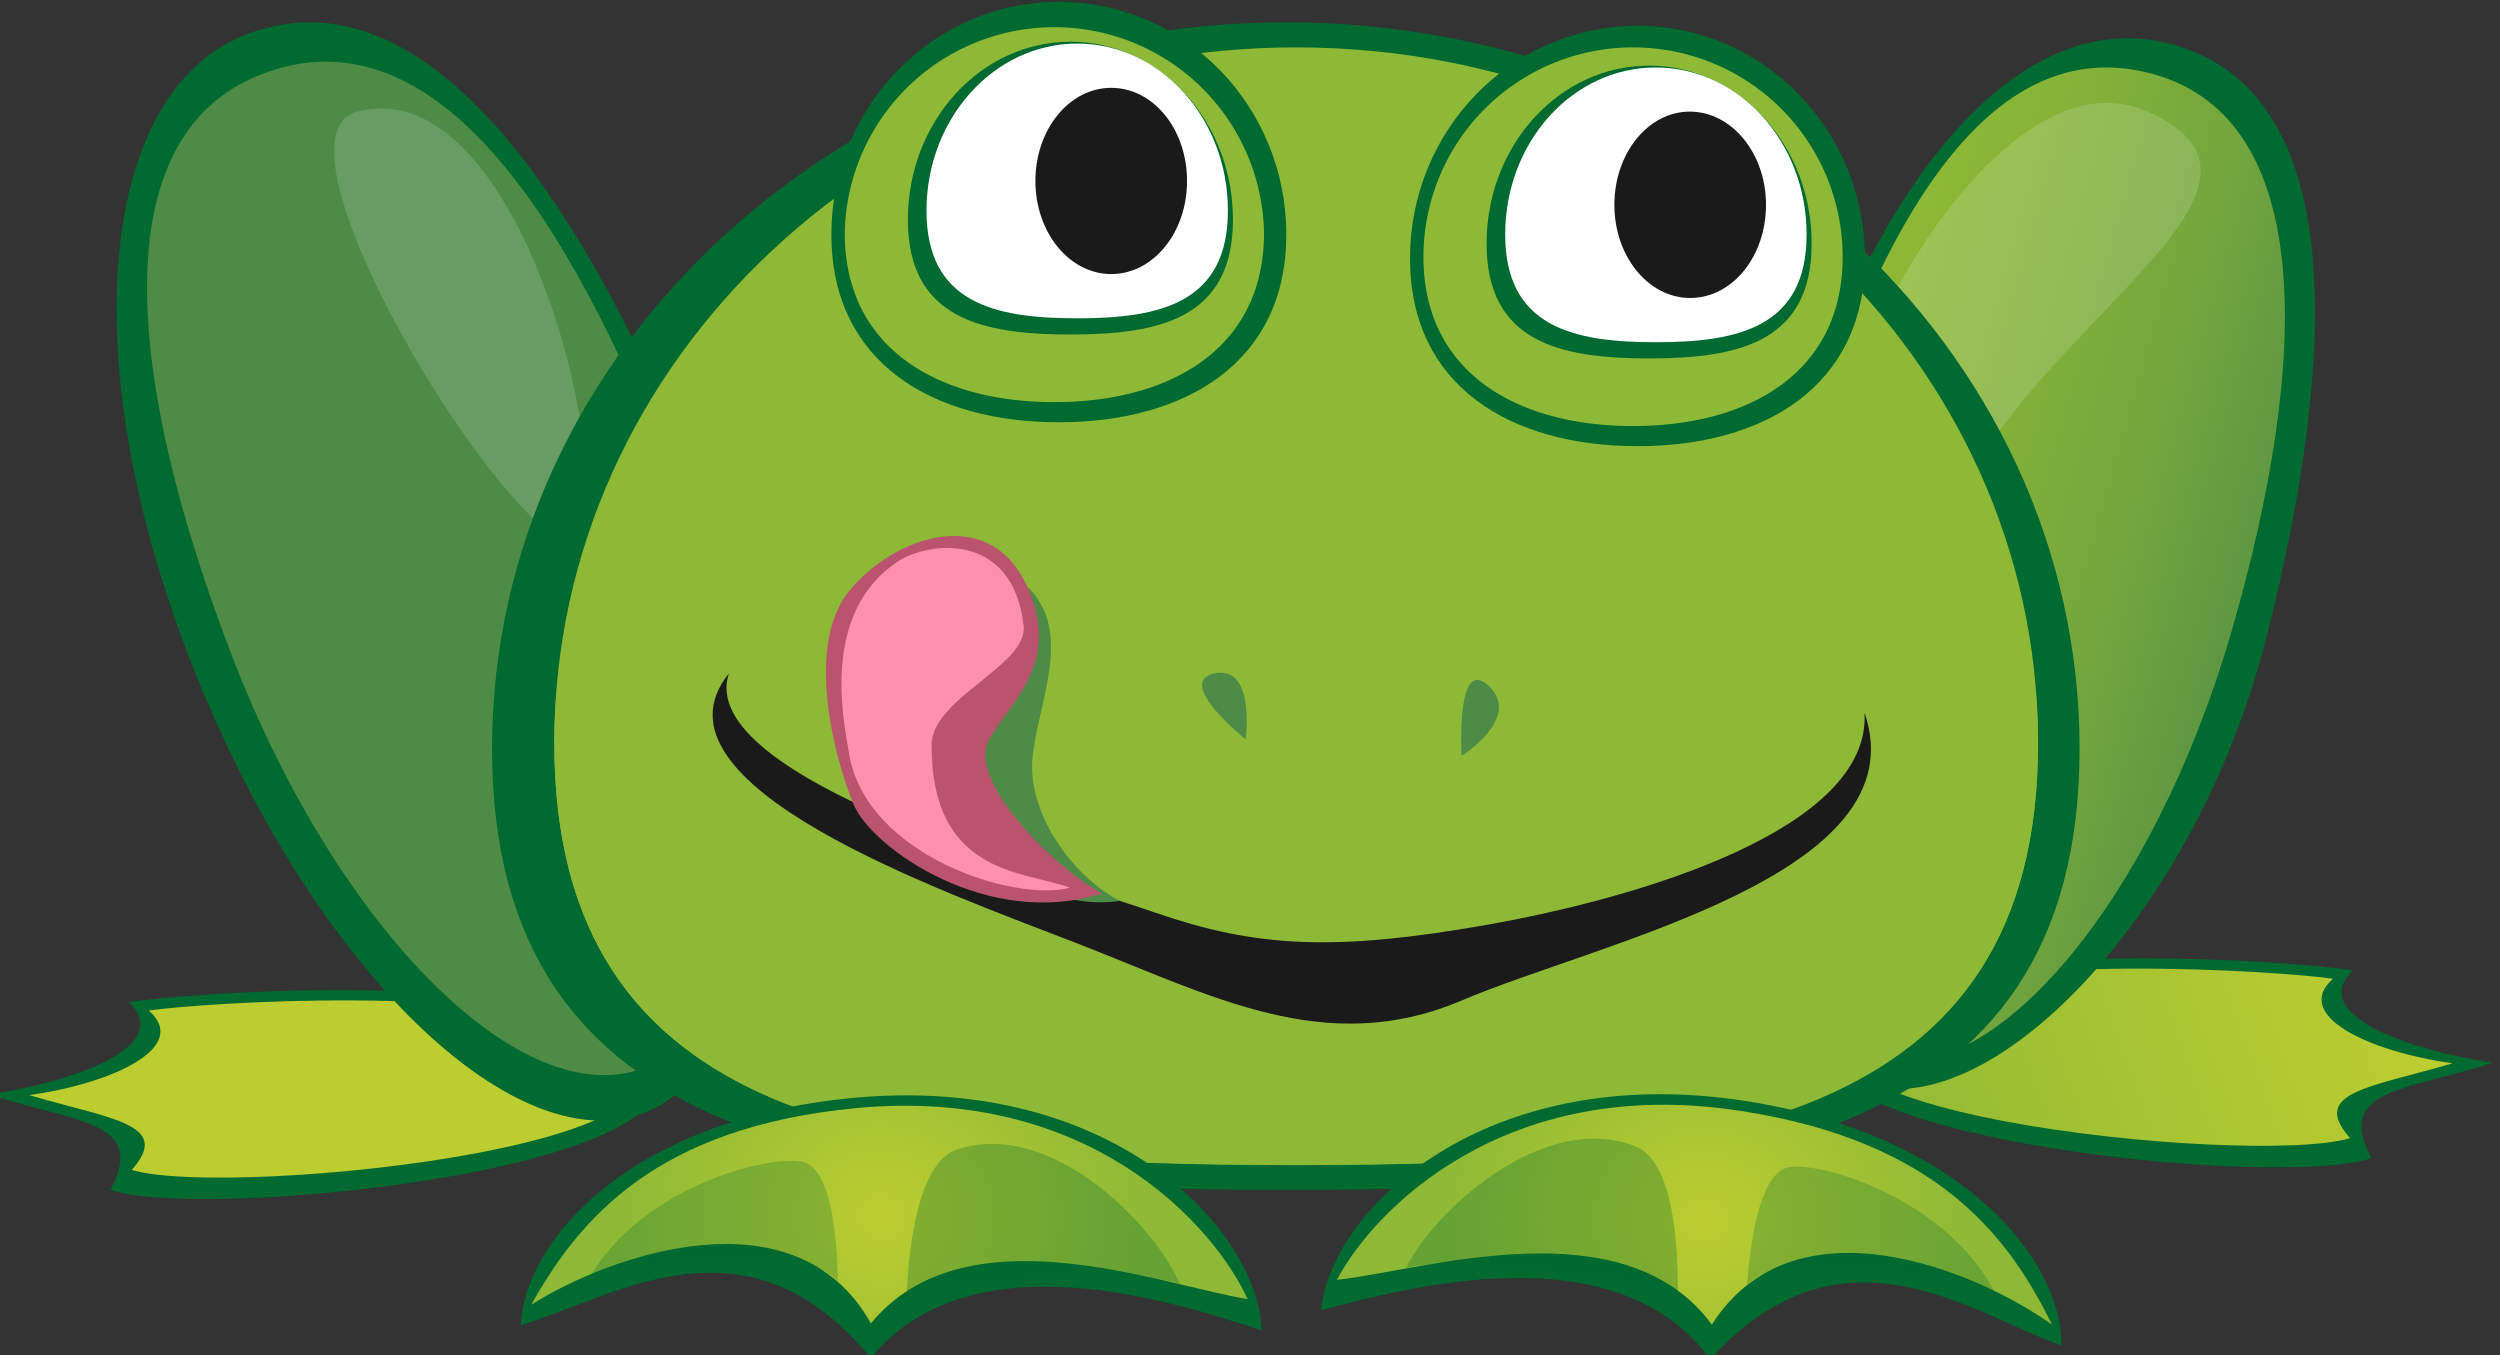
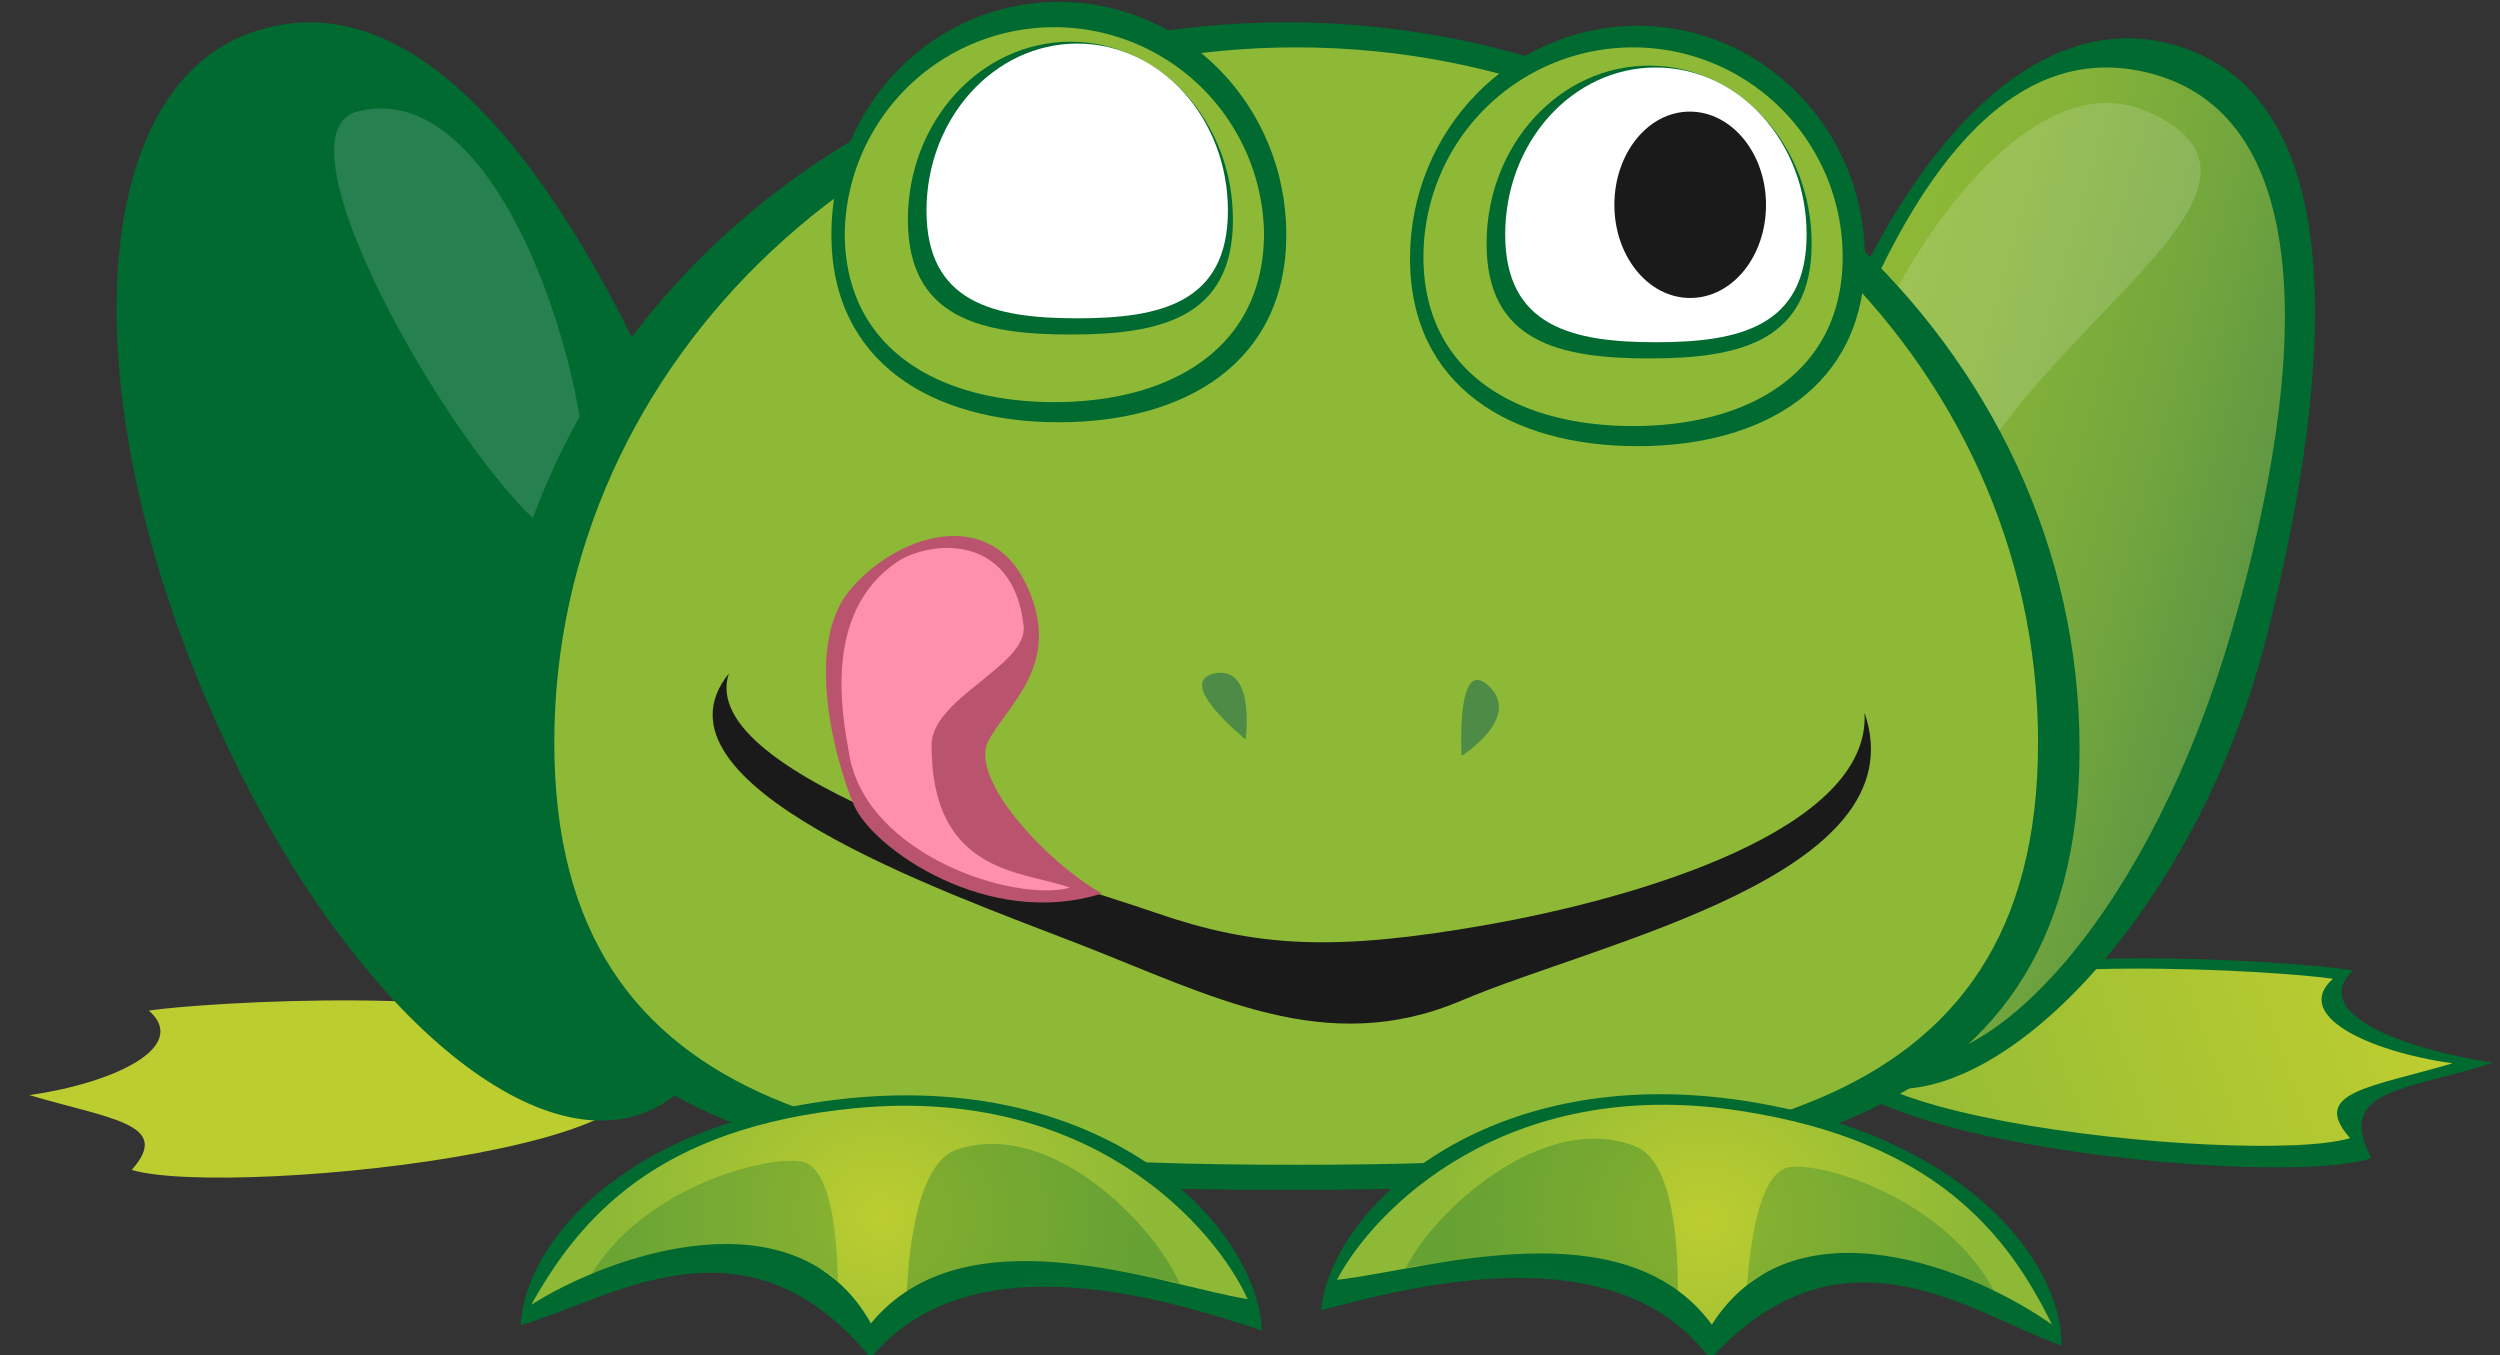
<svg xmlns="http://www.w3.org/2000/svg" xmlns:ns1="http://www.inkscape.org/namespaces/inkscape" xmlns:ns2="http://sodipodi.sourceforge.net/DTD/sodipodi-0.dtd" xmlns:xlink="http://www.w3.org/1999/xlink" width="96.118mm" height="52.104mm" viewBox="0 0 96.118 52.104" version="1.1" id="svg2171" ns1:version="0.92.2 (5c3e80d, 2017-08-06)" ns2:docname="FrogLilypad.svg">
  <rect x="0" y="0" width="96.118" height="52.104" fill="#333333" stroke="none" />
  <defs id="defs2165">
    <linearGradient id="linear-gradient" x1="16069.64" y1="35.28" x2="16050.24" y2="42.17" gradientTransform="matrix(-1,0,0,1,16073.95,0)" gradientUnits="userSpaceOnUse">
      <stop offset="0" stop-color="#bccd30" id="stop4" />
      <stop offset="1" stop-color="#8eb936" id="stop6" />
    </linearGradient>
    <linearGradient id="linear-gradient-2" x1="-1017.76" y1="34.19" x2="-1037.15" y2="41.08" gradientTransform="translate(1101.18)" xlink:href="#linear-gradient" />
    <linearGradient id="linear-gradient-3" x1="-1890.44" y1="3162.06" x2="-1870.51" y2="3162.06" gradientTransform="matrix(0.96,0.28,-0.31,1.08,2865.52,-2871.3)" gradientUnits="userSpaceOnUse">
      <stop offset="0.02" stop-color="#8eb936" id="stop10" />
      <stop offset="0.23" stop-color="#87b438" id="stop12" />
      <stop offset="0.55" stop-color="#73a63d" id="stop14" />
      <stop offset="0.92" stop-color="#548f46" id="stop16" />
      <stop offset="0.98" stop-color="#4e8b47" id="stop18" />
    </linearGradient>
    <linearGradient id="linear-gradient-4" x1="16049.77" y1="17.24" x2="16068.82" y2="25.73" gradientTransform="matrix(-1,0,0,1,16073.95,0)" gradientUnits="userSpaceOnUse">
      <stop offset="0.14" stop-color="#8eb936" id="stop21" />
      <stop offset="0.98" stop-color="#4e8b47" id="stop23" />
    </linearGradient>
    <radialGradient id="New_Gradient_Swatch_3" data-name="New Gradient Swatch 3" cx="16029.25" cy="14.25" r="22.49" gradientTransform="matrix(-1,0,0,1,16073.95,0)" xlink:href="#linear-gradient" />
    <linearGradient id="New_Gradient_Swatch_1" data-name="New Gradient Swatch 1" x1="16028.22" y1="23.93" x2="16027.84" y2="54.27" gradientTransform="matrix(-1,0,0,1,16073.95,0)" gradientUnits="userSpaceOnUse">
      <stop offset="0.02" stop-color="#8eb936" id="stop27" />
      <stop offset="0.98" stop-color="#4e8b47" id="stop29" />
    </linearGradient>
    <linearGradient id="New_Gradient_Swatch_1-2" x1="16019.13" y1="1.46" x2="16015.15" y2="14.69" xlink:href="#New_Gradient_Swatch_1" />
    <linearGradient id="New_Gradient_Swatch_1-3" x1="16038.95" y1="0.64" x2="16034.96" y2="13.87" xlink:href="#New_Gradient_Swatch_1" />
    <radialGradient id="New_Gradient_Swatch_3-2" data-name="New Gradient Swatch 3" cx="16731.211" cy="-1489.54" r="9.92" gradientTransform="matrix(-0.92,0,0,0.84,15485.58,1288.54)" xlink:href="#linear-gradient" />
    <radialGradient id="New_Gradient_Swatch_3-3" data-name="New Gradient Swatch 3" cx="-2033.67" cy="-921.65" r="9.92" gradientTransform="matrix(0.92,0.05,-0.05,0.84,1861.98,914.99)" xlink:href="#linear-gradient" />
    <radialGradient id="radialGradient2117" data-name="New Gradient Swatch 3" cx="16029.25" cy="14.25" r="22.49" gradientTransform="matrix(-1,0,0,1,16073.95,0)" xlink:href="#linear-gradient" />
    <radialGradient id="radialGradient2147" data-name="New Gradient Swatch 3" cx="16731.211" cy="-1489.54" r="9.92" gradientTransform="matrix(-0.92,0,0,0.84,15485.58,1288.54)" xlink:href="#linear-gradient" />
    <radialGradient id="radialGradient2155" data-name="New Gradient Swatch 3" cx="-2033.67" cy="-921.65" r="9.92" gradientTransform="matrix(0.92,0.05,-0.05,0.84,1861.98,914.99)" xlink:href="#linear-gradient" />
    <radialGradient id="New_Gradient_Swatch_3-8" data-name="New Gradient Swatch 3" cx="16029.25" cy="14.25" r="22.49" gradientTransform="matrix(-1,0,0,1,16073.95,0)" xlink:href="#linear-gradient" />
    <radialGradient id="New_Gradient_Swatch_3-2-7" data-name="New Gradient Swatch 3" cx="16731.211" cy="-1489.54" r="9.92" gradientTransform="matrix(-0.92,0,0,0.84,15485.58,1288.54)" xlink:href="#linear-gradient" />
    <radialGradient id="New_Gradient_Swatch_3-3-2" data-name="New Gradient Swatch 3" cx="-2033.67" cy="-921.65" r="9.92" gradientTransform="matrix(0.92,0.05,-0.05,0.84,1861.98,914.99)" xlink:href="#linear-gradient" />
    <radialGradient id="radialGradient2117-3" data-name="New Gradient Swatch 3" cx="16029.25" cy="14.25" r="22.49" gradientTransform="matrix(-1,0,0,1,16073.95,0)" xlink:href="#linear-gradient" />
    <radialGradient id="radialGradient2147-2" data-name="New Gradient Swatch 3" cx="16731.211" cy="-1489.54" r="9.92" gradientTransform="matrix(-0.92,0,0,0.84,15485.58,1288.54)" xlink:href="#linear-gradient" />
    <radialGradient id="radialGradient2155-1" data-name="New Gradient Swatch 3" cx="-2033.67" cy="-921.65" r="9.92" gradientTransform="matrix(0.92,0.05,-0.05,0.84,1861.98,914.99)" xlink:href="#linear-gradient" />
    <radialGradient id="New_Gradient_Swatch_3-0" data-name="New Gradient Swatch 3" cx="16029.25" cy="14.25" r="22.49" gradientTransform="matrix(-1,0,0,1,16073.95,0)" xlink:href="#linear-gradient" />
    <radialGradient id="New_Gradient_Swatch_3-2-74" data-name="New Gradient Swatch 3" cx="16731.211" cy="-1489.54" r="9.92" gradientTransform="matrix(-0.92,0,0,0.84,15485.58,1288.54)" xlink:href="#linear-gradient" />
    <radialGradient id="New_Gradient_Swatch_3-3-3" data-name="New Gradient Swatch 3" cx="-2033.67" cy="-921.65" r="9.92" gradientTransform="matrix(0.92,0.05,-0.05,0.84,1861.98,914.99)" xlink:href="#linear-gradient" />
    <radialGradient id="radialGradient3303" data-name="New Gradient Swatch 3" cx="16029.25" cy="14.25" r="22.49" gradientTransform="matrix(-1,0,0,1,16073.95,0)" xlink:href="#linear-gradient" />
    <radialGradient id="radialGradient3333" data-name="New Gradient Swatch 3" cx="16731.211" cy="-1489.54" r="9.92" gradientTransform="matrix(-0.92,0,0,0.84,15485.58,1288.54)" xlink:href="#linear-gradient" />
    <radialGradient id="radialGradient3341" data-name="New Gradient Swatch 3" cx="-2033.67" cy="-921.65" r="9.92" gradientTransform="matrix(0.92,0.05,-0.05,0.84,1861.98,914.99)" xlink:href="#linear-gradient" />
    <linearGradient id="linear-gradient-5" x1="1006.75" y1="275.29" x2="924.57" y2="304.5" xlink:href="#linear-gradient" />
    <linearGradient id="linear-gradient-6" x1="1433.42" y1="270.68" x2="1351.24" y2="299.89" gradientTransform="matrix(-1,0,0,1,2105.04,0)" xlink:href="#linear-gradient" />
    <linearGradient id="linear-gradient-7" x1="2193.66" y1="99.43" x2="2278.08" y2="99.43" gradientTransform="matrix(-0.96,0.28,0.31,1.08,2835.34,-513.24)" xlink:href="#linear-gradient-3" />
    <linearGradient id="linear-gradient-8" x1="922.57" y1="198.86" x2="1003.27" y2="234.84" xlink:href="#linear-gradient-4" />
    <radialGradient id="New_Gradient_Swatch_3-4" data-name="New Gradient Swatch 3" cx="835.67" cy="186.21" r="95.28" xlink:href="#linear-gradient" />
    <linearGradient id="New_Gradient_Swatch_1-4" x1="831.3" y1="227.22" x2="829.7" y2="355.76" xlink:href="#New_Gradient_Swatch_1" />
    <linearGradient id="New_Gradient_Swatch_1-5" x1="792.79" y1="132" x2="775.9" y2="188.07" xlink:href="#New_Gradient_Swatch_1" />
    <linearGradient id="New_Gradient_Swatch_1-6" x1="876.75" y1="128.53" x2="859.86" y2="184.6" xlink:href="#New_Gradient_Swatch_1" />
    <radialGradient id="New_Gradient_Swatch_3-5" data-name="New Gradient Swatch 3" cx="744.95" cy="229.87" r="42" gradientTransform="matrix(0.92,0,0,0.84,86.53,113.75)" xlink:href="#linear-gradient" />
    <radialGradient id="New_Gradient_Swatch_3-6" data-name="New Gradient Swatch 3" cx="1417" cy="213.94" r="42.01" gradientTransform="matrix(-0.92,0.05,0.05,0.84,2184.16,55.78)" xlink:href="#linear-gradient" />
    <linearGradient id="New_Gradient_Swatch_1-7" x1="1317.52" y1="329.22" x2="1305.22" y2="375.02" xlink:href="#New_Gradient_Swatch_1" />
    <linearGradient id="New_Gradient_Swatch_1-8" x1="1243.7" y1="331.91" x2="1274.73" y2="382.84" xlink:href="#New_Gradient_Swatch_1" />
    <linearGradient id="New_Gradient_Swatch_1-9" x1="1325.66" y1="392.81" x2="1287.33" y2="396.81" xlink:href="#New_Gradient_Swatch_1" />
    <linearGradient id="New_Gradient_Swatch_1-10" x1="1166.91" y1="212.17" x2="1186.6" y2="212.17" gradientTransform="matrix(0.84,0.09,-0.1,0.91,341.99,75.88)" xlink:href="#New_Gradient_Swatch_1" />
    <linearGradient id="New_Gradient_Swatch_1-11" x1="1968.12" y1="439.14" x2="1987.82" y2="439.14" gradientTransform="matrix(-0.84,0.09,0.1,0.91,2873.32,-199.92)" xlink:href="#New_Gradient_Swatch_1" />
    <radialGradient id="New_Gradient_Swatch_3-7" data-name="New Gradient Swatch 3" cx="1282.22" cy="358.49" r="38.86" xlink:href="#linear-gradient" />
    <radialGradient id="radial-gradient-9" cx="1271.66" cy="334.59" r="8.84" xlink:href="#New_Gradient_Swatch_1" />
    <radialGradient id="radial-gradient-10" cx="1294.72" cy="334.59" r="8.84" xlink:href="#New_Gradient_Swatch_1" />
    <linearGradient id="linear-gradient-9" x1="1300.53" y1="372.56" x2="1323.65" y2="382.87" xlink:href="#linear-gradient-4" />
    <linearGradient id="New_Gradient_Swatch_1-12" x1="1242.61" y1="392.8" x2="1264.61" y2="404.13" xlink:href="#New_Gradient_Swatch_1" />
    <linearGradient id="linear-gradient-10" x1="1728.66" y1="392.04" x2="1753.8" y2="392.04" gradientTransform="matrix(-0.93,0.36,0.4,1.05,2718.24,-659.31)" xlink:href="#linear-gradient-3" />
    <linearGradient id="New_Gradient_Swatch_1-13" x1="1317.52" y1="327.43" x2="1305.22" y2="373.23" xlink:href="#New_Gradient_Swatch_1" />
    <linearGradient id="New_Gradient_Swatch_1-14" x1="1243.7" y1="330.12" x2="1274.73" y2="381.05" xlink:href="#New_Gradient_Swatch_1" />
    <linearGradient id="New_Gradient_Swatch_1-15" x1="949.9" y1="311.22" x2="911.56" y2="315.22" gradientTransform="rotate(34.23,988.477,971.656)" xlink:href="#New_Gradient_Swatch_1" />
    <linearGradient id="New_Gradient_Swatch_1-16" x1="1165.92" y1="203.66" x2="1185.61" y2="203.66" gradientTransform="matrix(0.84,0.09,-0.1,0.91,341.99,75.88)" xlink:href="#New_Gradient_Swatch_1" />
    <radialGradient id="New_Gradient_Swatch_3-8-0" data-name="New Gradient Swatch 3" cx="1282.22" cy="350.62" r="38.86" xlink:href="#linear-gradient" />
    <radialGradient id="radial-gradient-11" cx="1271.66" cy="326.72" r="8.84" xlink:href="#New_Gradient_Swatch_1" />
    <radialGradient id="radial-gradient-12" cx="1294.72" cy="326.72" r="8.84" xlink:href="#New_Gradient_Swatch_1" />
    <linearGradient id="linear-gradient-11" x1="2260.06" y1="1415.97" x2="2286.09" y2="1415.97" gradientTransform="matrix(0.73,0.27,0.36,-0.96,-864.37,1133.85)" xlink:href="#linear-gradient-3" />
    <linearGradient id="linear-gradient-12" x1="1215.72" y1="125.33" x2="1238.84" y2="135.64" gradientTransform="matrix(0.92,0.31,-0.13,0.8,197.07,-112.04)" xlink:href="#linear-gradient-4" />
    <linearGradient id="New_Gradient_Swatch_1-17" x1="1463.04" y1="606.14" x2="1484.58" y2="617.23" gradientTransform="matrix(0.89,-0.46,0.46,0.89,-335.29,539.84)" xlink:href="#New_Gradient_Swatch_1" />
    <linearGradient id="linear-gradient-13" x1="1600.63" y1="343.85" x2="1626.67" y2="343.85" gradientTransform="matrix(-0.73,0.26,0.34,0.98,2319.33,-375.42)" xlink:href="#linear-gradient-3" />
    <linearGradient id="linear-gradient-14" x1="1648.2" y1="416.56" x2="1673.34" y2="416.56" gradientTransform="matrix(-0.84,0.54,0.5,0.76,2444.39,-833.36)" xlink:href="#linear-gradient-3" />
    <linearGradient id="New_Gradient_Swatch_1-18" x1="1514.32" y1="475.25" x2="1502.01" y2="521.05" gradientTransform="matrix(0.92,-0.38,0.38,0.92,-266.68,448.77)" xlink:href="#New_Gradient_Swatch_1" />
    <linearGradient id="New_Gradient_Swatch_1-19" x1="951.46" y1="227.82" x2="982.49" y2="278.74" gradientTransform="matrix(0.89,0.45,-0.45,0.89,501.67,-322.81)" xlink:href="#New_Gradient_Swatch_1" />
    <linearGradient id="New_Gradient_Swatch_1-20" x1="549.37" y1="506.82" x2="511.04" y2="510.82" gradientTransform="matrix(0.26,0.97,-0.97,0.26,1665.01,-245.47)" xlink:href="#New_Gradient_Swatch_1" />
    <linearGradient id="linear-gradient-15" x1="1782.09" y1="99.11" x2="1801.92" y2="99.11" gradientTransform="matrix(-0.78,0.02,0.02,0.91,2641.23,218.8)" xlink:href="#linear-gradient-3" />
    <linearGradient id="linear-gradient-16" x1="1696.46" y1="100.6" x2="1716.29" y2="100.6" gradientTransform="matrix(-0.78,0.02,0.02,0.91,2641.23,218.8)" xlink:href="#linear-gradient-3" />
    <linearGradient id="New_Gradient_Swatch_1-21" x1="1548.2" y1="1070.42" x2="1569.74" y2="1081.52" gradientTransform="rotate(-69.44,924.84,958.317)" xlink:href="#New_Gradient_Swatch_1" />
    <radialGradient id="New_Gradient_Swatch_3-9" data-name="New Gradient Swatch 3" cx="1282.22" cy="340.41" r="38.86" xlink:href="#linear-gradient" />
    <radialGradient id="radial-gradient-13" cx="1271.66" cy="316.51" r="8.84" xlink:href="#New_Gradient_Swatch_1" />
    <radialGradient id="radial-gradient-14" cx="1294.72" cy="316.51" r="8.84" xlink:href="#New_Gradient_Swatch_1" />
    <linearGradient id="linear-gradient-17" x1="2402.27" y1="1389.19" x2="2428.31" y2="1389.19" gradientTransform="matrix(0.71,0.14,0.21,-1.01,-699.61,1445.43)" xlink:href="#linear-gradient-3" />
    <linearGradient id="linear-gradient-18" x1="772.59" y1="43.91" x2="795.71" y2="54.21" gradientTransform="matrix(0.48,0.69,-0.48,0.49,953.74,-187.42)" xlink:href="#linear-gradient-4" />
    <linearGradient id="linear-gradient-19" x1="1645.6" y1="289.52" x2="1671.64" y2="289.52" gradientTransform="matrix(-0.72,0.16,0.21,1.01,2391.1,-168.57)" xlink:href="#linear-gradient-3" />
    <linearGradient id="linear-gradient-20" x1="1502.2" y1="773.61" x2="1527.35" y2="773.61" gradientTransform="matrix(-0.42,0.8,0.65,0.33,1397.17,-1083.37)" xlink:href="#linear-gradient-3" />
    <linearGradient id="New_Gradient_Swatch_1-22" x1="1450.59" y1="375.54" x2="1438.28" y2="421.34" gradientTransform="matrix(0.98,-0.22,0.22,0.98,-180.61,242.54)" xlink:href="#New_Gradient_Swatch_1" />
    <linearGradient id="New_Gradient_Swatch_1-23" x1="941.94" y1="209.02" x2="972.97" y2="259.94" gradientTransform="matrix(0.89,0.45,-0.45,0.89,501.67,-322.81)" xlink:href="#New_Gradient_Swatch_1" />
    <linearGradient id="New_Gradient_Swatch_1-24" x1="470.23" y1="619.63" x2="434.45" y2="623.36" gradientTransform="rotate(87.4,991.484,964.276)" xlink:href="#New_Gradient_Swatch_1" />
    <linearGradient id="linear-gradient-21" x1="1781.59" y1="75.86" x2="1801.42" y2="75.86" gradientTransform="matrix(-0.78,0.02,0.02,0.91,2641.23,218.8)" xlink:href="#linear-gradient-3" />
    <linearGradient id="linear-gradient-22" x1="1695.97" y1="77.35" x2="1715.8" y2="77.35" gradientTransform="matrix(-0.78,0.02,0.02,0.91,2641.23,218.8)" xlink:href="#linear-gradient-3" />
    <linearGradient id="New_Gradient_Swatch_1-25" x1="1464" y1="1283.07" x2="1485.54" y2="1294.17" gradientTransform="rotate(-89.64,926.804,959.07)" xlink:href="#New_Gradient_Swatch_1" />
    <radialGradient id="New_Gradient_Swatch_3-10" data-name="New Gradient Swatch 3" cx="1282.22" cy="335.03" r="38.86" xlink:href="#linear-gradient" />
    <radialGradient id="radial-gradient-15" cx="1271.66" cy="311.12" r="8.84" xlink:href="#New_Gradient_Swatch_1" />
    <radialGradient id="radial-gradient-16" cx="1294.72" cy="311.12" r="8.84" xlink:href="#New_Gradient_Swatch_1" />
    <linearGradient id="linear-gradient-23" x1="2402.72" y1="1398.77" x2="2428.76" y2="1398.77" gradientTransform="matrix(0.71,0.14,0.21,-0.98,-692.87,1419.08)" xlink:href="#linear-gradient-3" />
    <linearGradient id="linear-gradient-24" x1="203.39" y1="936.72" x2="226.51" y2="947.02" gradientTransform="matrix(-0.46,0.71,-0.66,-0.31,2022.5,517.96)" xlink:href="#linear-gradient-4" />
    <linearGradient id="linear-gradient-25" x1="1645.87" y1="251.19" x2="1671.91" y2="251.19" gradientTransform="matrix(-0.72,0.15,0.19,0.92,2405.34,-89.67)" xlink:href="#linear-gradient-3" />
    <linearGradient id="linear-gradient-26" x1="2167.9" y1="1483.86" x2="2193.04" y2="1483.86" gradientTransform="matrix(0.75,0.51,0.46,-0.7,-1055.5,303.59)" xlink:href="#linear-gradient-3" />
    <linearGradient id="New_Gradient_Swatch_1-26" x1="1451.76" y1="370.4" x2="1439.46" y2="416.19" gradientTransform="matrix(0.98,-0.22,0.22,0.98,-180.61,242.54)" xlink:href="#New_Gradient_Swatch_1" />
    <linearGradient id="New_Gradient_Swatch_1-27" x1="939.55" y1="204.31" x2="970.58" y2="255.23" gradientTransform="matrix(0.89,0.45,-0.45,0.89,501.67,-322.81)" xlink:href="#New_Gradient_Swatch_1" />
    <linearGradient id="New_Gradient_Swatch_1-28" x1="475.5" y1="619.87" x2="439.72" y2="623.6" gradientTransform="rotate(87.4,991.484,964.276)" xlink:href="#New_Gradient_Swatch_1" />
    <linearGradient id="linear-gradient-27" x1="1788.59" y1="246.91" x2="1808.42" y2="246.91" gradientTransform="matrix(-0.78,0.03,0.01,1.3,2645.14,-52.07)" xlink:href="#linear-gradient-3" />
    <linearGradient id="linear-gradient-28" x1="1702.96" y1="248.41" x2="1722.79" y2="248.41" gradientTransform="matrix(-0.78,0.03,0.01,1.3,2645.14,-52.07)" xlink:href="#linear-gradient-3" />
    <linearGradient id="New_Gradient_Swatch_1-29" x1="1458.72" y1="1283.11" x2="1480.26" y2="1294.2" gradientTransform="rotate(-89.64,926.804,959.07)" xlink:href="#New_Gradient_Swatch_1" />
    <radialGradient id="New_Gradient_Swatch_3-11" data-name="New Gradient Swatch 3" cx="1282.22" cy="340.31" r="38.86" xlink:href="#linear-gradient" />
    <radialGradient id="radial-gradient-17" cx="1271.66" cy="316.4" r="8.84" xlink:href="#New_Gradient_Swatch_1" />
    <radialGradient id="radial-gradient-18" cx="1294.72" cy="316.4" r="8.84" xlink:href="#New_Gradient_Swatch_1" />
    <linearGradient id="linear-gradient-29" x1="2404.23" y1="1393.57" x2="2430.26" y2="1393.57" gradientTransform="matrix(0.71,0.14,0.21,-0.98,-692.87,1419.08)" xlink:href="#linear-gradient-3" />
    <linearGradient id="linear-gradient-30" x1="209.09" y1="932.71" x2="232.21" y2="943.02" gradientTransform="matrix(-0.46,0.71,-0.66,-0.31,2022.5,517.96)" xlink:href="#linear-gradient-4" />
    <linearGradient id="linear-gradient-31" x1="1647.31" y1="256.71" x2="1673.35" y2="256.71" gradientTransform="matrix(-0.72,0.15,0.19,0.92,2405.34,-89.67)" xlink:href="#linear-gradient-3" />
    <linearGradient id="linear-gradient-32" x1="2171.1" y1="1478.62" x2="2196.24" y2="1478.62" gradientTransform="matrix(0.75,0.51,0.46,-0.7,-1055.5,303.59)" xlink:href="#linear-gradient-3" />
    <linearGradient id="New_Gradient_Swatch_1-30" x1="1450.18" y1="377.33" x2="1437.88" y2="423.12" gradientTransform="matrix(0.98,-0.22,0.22,0.98,-180.61,242.54)" xlink:href="#New_Gradient_Swatch_1" />
    <linearGradient id="New_Gradient_Swatch_1-31" x1="942.76" y1="210.65" x2="973.8" y2="261.58" gradientTransform="matrix(0.89,0.45,-0.45,0.89,501.67,-322.81)" xlink:href="#New_Gradient_Swatch_1" />
    <linearGradient id="New_Gradient_Swatch_1-32" x1="635.11" y1="457.42" x2="599.33" y2="461.15" gradientTransform="rotate(65.18,1006.119,976.343)" xlink:href="#New_Gradient_Swatch_1" />
    <linearGradient id="linear-gradient-33" x1="1788.67" y1="252.38" x2="1808.5" y2="252.38" gradientTransform="matrix(-0.78,0.03,0.01,1.3,2645.14,-52.07)" xlink:href="#linear-gradient-3" />
    <linearGradient id="linear-gradient-34" x1="1703.04" y1="253.88" x2="1722.87" y2="253.88" gradientTransform="matrix(-0.78,0.03,0.01,1.3,2645.14,-52.07)" xlink:href="#linear-gradient-3" />
    <linearGradient id="New_Gradient_Swatch_1-33" x1="1558.19" y1="959.94" x2="1579.73" y2="971.04" gradientTransform="matrix(0.54,-0.84,0.84,0.54,-403.22,1212.13)" xlink:href="#New_Gradient_Swatch_1" />
    <radialGradient id="New_Gradient_Swatch_3-12" data-name="New Gradient Swatch 3" cx="1282.22" cy="347.42" r="38.86" xlink:href="#linear-gradient" />
    <radialGradient id="radial-gradient-19" cx="1271.66" cy="323.51" r="8.84" xlink:href="#New_Gradient_Swatch_1" />
    <radialGradient id="radial-gradient-20" cx="1294.72" cy="323.51" r="8.84" xlink:href="#New_Gradient_Swatch_1" />
    <linearGradient id="linear-gradient-35" x1="2405.49" y1="1420.6" x2="2431.53" y2="1420.6" gradientTransform="matrix(0.71,0.14,0.2,-0.94,-685.08,1386.78)" xlink:href="#linear-gradient-3" />
    <linearGradient id="linear-gradient-36" x1="734.19" y1="153.97" x2="757.31" y2="164.28" gradientTransform="matrix(0.47,0.7,-0.54,0.49,1037.21,-213.54)" xlink:href="#linear-gradient-4" />
    <linearGradient id="linear-gradient-37" x1="1647.53" y1="229.81" x2="1673.57" y2="229.81" gradientTransform="matrix(-0.72,0.15,0.18,0.88,2409.94,-61.35)" xlink:href="#linear-gradient-3" />
    <linearGradient id="linear-gradient-38" x1="1563.97" y1="992.7" x2="1589.11" y2="992.7" gradientTransform="matrix(-0.2,0.88,0.81,0.18,772.99,-1180.84)" xlink:href="#linear-gradient-3" />
    <linearGradient id="New_Gradient_Swatch_1-34" x1="1446.25" y1="394.61" x2="1433.95" y2="440.4" gradientTransform="matrix(0.98,-0.22,0.22,0.98,-180.61,242.54)" xlink:href="#New_Gradient_Swatch_1" />
    <linearGradient id="New_Gradient_Swatch_1-35" x1="950.77" y1="226.46" x2="981.8" y2="277.38" gradientTransform="matrix(0.89,0.45,-0.45,0.89,501.67,-322.81)" xlink:href="#New_Gradient_Swatch_1" />
    <linearGradient id="New_Gradient_Swatch_1-36" x1="925.56" y1="366.06" x2="889.77" y2="369.8" gradientTransform="matrix(0.83,0.56,-0.56,0.83,767.76,-420.45)" xlink:href="#New_Gradient_Swatch_1" />
    <linearGradient id="linear-gradient-39" x1="1897.8" y1="140.76" x2="1917.63" y2="140.76" gradientTransform="matrix(-0.86,-0.09,-0.12,1.06,2901.36,360.7)" xlink:href="#linear-gradient-3" />
    <linearGradient id="linear-gradient-40" x1="1750.41" y1="170.6" x2="1770.24" y2="170.6" gradientTransform="matrix(-0.89,0.02,0.02,1.04,2878.19,128.47)" xlink:href="#linear-gradient-3" />
    <linearGradient id="New_Gradient_Swatch_1-37" x1="1511.56" y1="691.66" x2="1533.1" y2="702.76" gradientTransform="matrix(0.85,-0.52,0.52,0.85,-407.88,593.26)" xlink:href="#New_Gradient_Swatch_1" />
    <radialGradient id="New_Gradient_Swatch_3-13" data-name="New Gradient Swatch 3" cx="1282.22" cy="350.67" r="38.86" xlink:href="#linear-gradient" />
    <radialGradient id="radial-gradient-21" cx="1271.66" cy="326.77" r="8.84" xlink:href="#New_Gradient_Swatch_1" />
    <radialGradient id="radial-gradient-22" cx="1294.72" cy="326.77" r="8.84" xlink:href="#New_Gradient_Swatch_1" />
    <linearGradient id="linear-gradient-41" x1="2404.04" y1="1486.76" x2="2430.08" y2="1486.76" gradientTransform="matrix(0.71,0.14,0.18,-0.86,-667.61,1312.91)" xlink:href="#linear-gradient-3" />
    <linearGradient id="linear-gradient-42" x1="1137.07" y1="102.97" x2="1160.2" y2="113.27" gradientTransform="matrix(0.78,0.33,-0.19,0.7,439.17,-76.76)" xlink:href="#linear-gradient-4" />
    <linearGradient id="linear-gradient-43" x1="1579.52" y1="260.14" x2="1605.56" y2="260.14" gradientTransform="matrix(-0.7,0.24,0.28,0.8,2292.8,-205.94)" xlink:href="#linear-gradient-3" />
    <linearGradient id="linear-gradient-44" x1="1553.45" y1="543.92" x2="1578.6" y2="543.92" gradientTransform="matrix(-0.69,0.59,0.55,0.63,2037.44,-876.97)" xlink:href="#linear-gradient-3" />
    <linearGradient id="New_Gradient_Swatch_1-38" x1="552.43" y1="306.35" x2="583.46" y2="357.27" gradientTransform="matrix(0.42,0.91,-0.91,0.42,1293.74,-324.58)" xlink:href="#New_Gradient_Swatch_1" />
    <linearGradient id="New_Gradient_Swatch_1-39" x1="725.92" y1="413.92" x2="690.13" y2="417.66" gradientTransform="rotate(55.49,1008.537,977.625)" xlink:href="#New_Gradient_Swatch_1" />
    <linearGradient id="linear-gradient-45" x1="1502.96" y1="466" x2="1522.79" y2="466" gradientTransform="matrix(-0.64,0.45,0.73,1.08,1869.42,-851.7)" xlink:href="#linear-gradient-3" />
    <linearGradient id="New_Gradient_Swatch_1-40" x1="1153.97" y1="403" x2="1175.51" y2="414.1" gradientTransform="matrix(0.99,0.17,-0.17,0.99,183.02,-180.49)" xlink:href="#New_Gradient_Swatch_1" />
    <linearGradient id="linear-gradient-46" x1="2856.02" y1="794.42" x2="2875.85" y2="794.42" gradientTransform="matrix(0.61,-0.49,-0.79,-1.03,210.18,2557.69)" xlink:href="#linear-gradient-3" />
    <linearGradient id="linear-gradient-47" x1="2083.22" y1="1429.5" x2="2109.25" y2="1429.5" gradientTransform="matrix(0.6,0.41,0.58,-0.81,-766.46,697.17)" xlink:href="#linear-gradient-3" />
    <linearGradient id="linear-gradient-48" x1="358.94" y1="467.89" x2="382.06" y2="478.2" gradientTransform="matrix(-0.02,0.84,-0.72,0.08,1649.43,32.91)" xlink:href="#linear-gradient-4" />
    <radialGradient id="New_Gradient_Swatch_3-14" data-name="New Gradient Swatch 3" cx="1283.36" cy="347.02" r="38.86" xlink:href="#linear-gradient" />
    <linearGradient id="New_Gradient_Swatch_1-41" x1="866.73" y1="1395.85" x2="854.42" y2="1441.65" gradientTransform="rotate(-164.28,1018.685,847.943)" xlink:href="#New_Gradient_Swatch_1" />
    <linearGradient id="linear-gradient-49" x1="2341.51" y1="77.17" x2="2367.54" y2="77.17" gradientTransform="matrix(-0.55,-0.49,-0.63,0.69,2615.95,1516.35)" xlink:href="#linear-gradient-3" />
    <linearGradient id="linear-gradient-50" x1="2768.44" y1="1150.18" x2="2793.58" y2="1150.18" gradientTransform="matrix(0.83,-0.37,-0.35,-0.75,-609.72,2294.88)" xlink:href="#linear-gradient-3" />
    <radialGradient id="New_Gradient_Swatch_3-7-5" data-name="New Gradient Swatch 3" cx="1282.22" cy="358.49" r="38.86" xlink:href="#linear-gradient" />
    <radialGradient id="radial-gradient-9-3" cx="1271.66" cy="334.59" r="8.84" xlink:href="#New_Gradient_Swatch_1" />
    <radialGradient id="radial-gradient-10-6" cx="1294.72" cy="334.59" r="8.84" xlink:href="#New_Gradient_Swatch_1" />
    <radialGradient id="New_Gradient_Swatch_3-8-2" data-name="New Gradient Swatch 3" cx="1282.22" cy="350.62" r="38.86" xlink:href="#linear-gradient" />
    <radialGradient id="radial-gradient-11-8" cx="1271.66" cy="326.72" r="8.84" xlink:href="#New_Gradient_Swatch_1" />
    <radialGradient id="radial-gradient-12-0" cx="1294.72" cy="326.72" r="8.84" xlink:href="#New_Gradient_Swatch_1" />
    <radialGradient id="New_Gradient_Swatch_3-9-0" data-name="New Gradient Swatch 3" cx="1282.22" cy="340.41" r="38.86" xlink:href="#linear-gradient" />
    <radialGradient id="radial-gradient-13-1" cx="1271.66" cy="316.51" r="8.84" xlink:href="#New_Gradient_Swatch_1" />
    <radialGradient id="radial-gradient-14-3" cx="1294.72" cy="316.51" r="8.84" xlink:href="#New_Gradient_Swatch_1" />
    <radialGradient id="New_Gradient_Swatch_3-10-2" data-name="New Gradient Swatch 3" cx="1282.22" cy="335.03" r="38.86" xlink:href="#linear-gradient" />
    <radialGradient id="radial-gradient-15-3" cx="1271.66" cy="311.12" r="8.84" xlink:href="#New_Gradient_Swatch_1" />
    <radialGradient id="radial-gradient-16-4" cx="1294.72" cy="311.12" r="8.84" xlink:href="#New_Gradient_Swatch_1" />
    <radialGradient id="New_Gradient_Swatch_3-11-9" data-name="New Gradient Swatch 3" cx="1282.22" cy="340.31" r="38.86" xlink:href="#linear-gradient" />
    <radialGradient id="radial-gradient-17-3" cx="1271.66" cy="316.4" r="8.84" xlink:href="#New_Gradient_Swatch_1" />
    <radialGradient id="radial-gradient-18-4" cx="1294.72" cy="316.4" r="8.84" xlink:href="#New_Gradient_Swatch_1" />
    <radialGradient id="New_Gradient_Swatch_3-12-6" data-name="New Gradient Swatch 3" cx="1282.22" cy="347.42" r="38.86" xlink:href="#linear-gradient" />
    <radialGradient id="radial-gradient-19-5" cx="1271.66" cy="323.51" r="8.84" xlink:href="#New_Gradient_Swatch_1" />
    <radialGradient id="radial-gradient-20-3" cx="1294.72" cy="323.51" r="8.84" xlink:href="#New_Gradient_Swatch_1" />
    <radialGradient id="New_Gradient_Swatch_3-13-5" data-name="New Gradient Swatch 3" cx="1282.22" cy="350.67" r="38.86" xlink:href="#linear-gradient" />
    <radialGradient id="radial-gradient-21-2" cx="1271.66" cy="326.77" r="8.84" xlink:href="#New_Gradient_Swatch_1" />
    <radialGradient id="radial-gradient-22-9" cx="1294.72" cy="326.77" r="8.84" xlink:href="#New_Gradient_Swatch_1" />
    <radialGradient id="New_Gradient_Swatch_3-14-8" data-name="New Gradient Swatch 3" cx="1283.36" cy="347.02" r="38.86" xlink:href="#linear-gradient" />
    <radialGradient id="New_Gradient_Swatch_3-4-8" data-name="New Gradient Swatch 3" cx="835.67" cy="186.21" r="95.28" xlink:href="#linear-gradient" />
    <radialGradient id="New_Gradient_Swatch_3-5-7" data-name="New Gradient Swatch 3" cx="744.95" cy="229.87" r="42" gradientTransform="matrix(0.92,0,0,0.84,86.53,113.75)" xlink:href="#linear-gradient" />
    <radialGradient id="New_Gradient_Swatch_3-6-5" data-name="New Gradient Swatch 3" cx="1417" cy="213.94" r="42.01" gradientTransform="matrix(-0.92,0.05,0.05,0.84,2184.16,55.78)" xlink:href="#linear-gradient" />
  </defs>
  <ns2:namedview id="base" pagecolor="#ffffff" bordercolor="#666666" borderopacity="1.0" ns1:pageopacity="0.0" ns1:pageshadow="2" ns1:zoom="0.49497475" ns1:cx="-154.57843" ns1:cy="-201.15659" ns1:document-units="mm" ns1:current-layer="layer1" showgrid="false" ns1:window-width="1920" ns1:window-height="1017" ns1:window-x="1912" ns1:window-y="-8" ns1:window-maximized="1" />
  <g ns1:label="Layer 1" ns1:groupmode="layer" id="layer1" transform="translate(-46.813,-31.311)">
    <g id="g453" transform="matrix(-0.265,0,0,0.265,316.416,-12.628)">
      <g id="g365">
-         <path class="cls-2" d="m 930.52,279.33 c 15.28,-8.76 61.43,-5.51 70,-4.13 -6.41,6.2 6.94,11.35 20.3,13.41 -12.82,4.14 -22.92,3.77 -17.63,13.84 -15.51,5.12 -104.19,-5.04 -72.67,-23.12 z" transform="translate(-1.85,36)" id="path361" ns1:connector-curvature="0" style="fill:#006a30" />
        <path class="cls-37" d="m 932.72,279.93 c 14.17,-7.43 57,-4.67 64.91,-3.51 -6,5.26 5,10.52 17.34,12.27 -11.89,3.51 -20.81,4.17 -14.86,10.85 -14.37,4.34 -96.62,-4.28 -67.39,-19.61 z" transform="translate(-1.85,36)" id="path363" style="fill:url(#linear-gradient-5)" ns1:connector-curvature="0" />
      </g>
      <g id="g371">
        <path class="cls-2" d="m 747.84,274.72 c -15.28,-8.76 -61.42,-5.51 -70,-4.13 6.41,6.2 -7,11.35 -20.3,13.41 12.82,4.14 22.91,3.77 17.63,13.84 15.52,5.16 104.19,-5.04 72.67,-23.12 z" transform="translate(-1.85,36)" id="path367" ns1:connector-curvature="0" style="fill:#006a30" />
        <path class="cls-38" d="m 745.64,275.32 c -14.17,-7.43 -57,-4.67 -64.9,-3.51 5.94,5.26 -5,10.52 -17.34,12.27 11.89,3.51 20.8,4.17 14.86,10.85 14.37,4.34 96.61,-4.28 67.38,-19.61 z" transform="translate(-1.85,36)" id="path369" style="fill:url(#linear-gradient-6)" ns1:connector-curvature="0" />
      </g>
      <g id="g379">
        <path class="cls-2" d="m 690.25,221.75 c 10.42,41.43 40.51,71.19 58.45,65.31 17.94,-5.88 22.78,-43 12.36,-84.42 -10.42,-41.42 -33.21,-74.25 -58.3,-66 -23.61,7.7 -22.92,43.68 -12.51,85.11 z" transform="translate(-1.85,36)" id="path373" ns1:connector-curvature="0" style="fill:#006a30" />
        <path class="cls-39" d="m 695.4,221.2 c 11.39,39.43 34.84,67.28 52.38,62.21 17.54,-5.07 22.52,-41.13 11.13,-80.56 -11.39,-39.43 -27.84,-69.3 -52.38,-62.21 -23.1,6.68 -22.53,41.14 -11.13,80.56 z" transform="translate(-1.85,36)" id="path375" style="fill:url(#linear-gradient-7)" ns1:connector-curvature="0" />
        <path class="cls-6" d="m 707.64,146 c 16.39,-7.25 34.51,18.55 41.07,35.79 6.56,17.24 -5.09,29.65 -20.53,9.26 C 712.74,170.66 687,155.13 707.64,146 Z" transform="translate(-1.85,36)" id="path377" ns1:connector-curvature="0" style="opacity:0.15;fill:#ffffff" />
      </g>
      <g id="g387">
        <path class="cls-2" d="m 987.81,234.71 c -17.48,38.92 -44.38,63.35 -62.09,56.54 -17.71,-6.81 -24.87,-46.71 -9.54,-86.52 15.33,-39.81 38.82,-80.2 66.82,-70.11 23.48,8.48 26.1,52.66 4.81,100.09 z" transform="translate(-1.85,36)" id="path381" ns1:connector-curvature="0" style="fill:#006a30" />
-         <path class="cls-40" d="m 985.55,225 c -15.33,39.81 -42.12,66.55 -59.83,59.73 -17.71,-6.82 -19.64,-44.62 -4.31,-84.43 15.33,-39.81 35,-69.28 59.82,-59.74 23.33,8.98 19.64,44.63 4.32,84.44 z" transform="translate(-1.85,36)" id="path383" style="fill:url(#linear-gradient-8)" ns1:connector-curvature="0" />
        <path class="cls-6" d="m 967.4,146 c 13.18,3.42 -16,53.17 -28.6,61.55 -12.6,8.38 1.56,-68.55 28.6,-61.55 z" transform="translate(-1.85,36)" id="path385" ns1:connector-curvature="0" style="opacity:0.15;fill:#ffffff" />
      </g>
      <path class="cls-2" d="m 947.83,238.44 c 0,58.2 -51.56,64 -115.16,64 -63.6,0 -115.16,-5.78 -115.16,-64 0,-58.22 51.56,-105.39 115.16,-105.39 63.6,0 115.16,47.18 115.16,105.39 z" transform="translate(-1.85,36)" id="path389" ns1:connector-curvature="0" style="fill:#006a30" />
      <path class="cls-41" d="m 938.8,237.55 c 0,55.71 -48.19,61.25 -107.63,61.25 -59.44,0 -107.64,-5.54 -107.64,-61.25 0,-55.71 48.19,-100.87 107.64,-100.87 59.45,0 107.63,45.16 107.63,100.87 z" transform="translate(-1.85,36)" id="path391" style="fill:url(#New_Gradient_Swatch_3-4-8)" ns1:connector-curvature="0" />
-       <path class="cls-42" d="m 872.93,272.84 c -11.76,1.05 -32.06,15.77 -45.37,15.77 -20.34,0 -34.59,-13.34 -48.58,-15.16 -33.84,-4.38 -52.71,-9.69 -55.16,-42.85 -0.17,2.3 -0.29,4.61 -0.29,7 0,55.71 48.19,61.25 107.64,61.25 59.45,0 107.63,-5.54 107.63,-61.25 0,-2.39 -0.12,-4.75 -0.3,-7.11 -2.92,35.91 -27.34,38.92 -65.57,42.35 z" transform="translate(-1.85,36)" id="path393" style="fill:url(#New_Gradient_Swatch_1-4)" ns1:connector-curvature="0" />
      <g id="g405">
        <path class="cls-2" d="m 814.65,167.3 c 0,18.65 -14.76,27.24 -33,27.24 -18.24,0 -33,-8.59 -33,-27.24 0,-18.65 14.76,-33.76 33,-33.76 18.24,0 33,15.12 33,33.76 z" transform="translate(-1.85,36)" id="path395" ns1:connector-curvature="0" style="fill:#006a30" />
        <path class="cls-43" d="m 812.7,167.09 c 0,16.79 -13.61,24.53 -30.41,24.53 -16.8,0 -30.41,-7.74 -30.41,-24.53 a 30.41,30.41 0 0 1 60.82,0 z" transform="translate(-1.85,36)" id="path397" style="fill:url(#New_Gradient_Swatch_1-5)" ns1:connector-curvature="0" />
        <path class="cls-2" d="m 803.54,165.15 c 0,14.26 -10.55,16.66 -23.58,16.66 -13.03,0 -23.58,-2.4 -23.58,-16.66 0,-14.26 10.56,-25.82 23.58,-25.82 13.02,0 23.58,11.56 23.58,25.82 z" transform="translate(-1.85,36)" id="path399" ns1:connector-curvature="0" style="fill:#006a30" />
        <path class="cls-11" d="m 800.84,163.83 c 0,13.38 -9.79,15.63 -21.86,15.63 -12.07,0 -21.87,-2.25 -21.87,-15.63 0,-13.38 9.79,-24.23 21.89,-24.23 12.1,0 21.84,10.84 21.84,24.23 z" transform="translate(-1.85,36)" id="path401" ns1:connector-curvature="0" style="fill:#ffffff" />
        <path class="cls-12" d="m 785,159.53 c 0,7.46 -4.91,13.51 -11,13.51 -6.09,0 -11,-6 -11,-13.51 0,-7.51 5,-13.53 11.06,-13.53 6.06,0 10.94,6.07 10.94,13.53 z" transform="translate(-1.85,36)" id="path403" ns1:connector-curvature="0" style="fill:#1a1a1a" />
      </g>
      <g id="g417">
        <path class="cls-2" d="m 898.6,163.83 c 0,18.65 -14.75,27.24 -33,27.24 -18.25,0 -33,-8.59 -33,-27.24 0,-18.65 14.76,-33.76 33,-33.76 18.24,0 33,15.12 33,33.76 z" transform="translate(-1.85,36)" id="path407" ns1:connector-curvature="0" style="fill:#006a30" />
        <path class="cls-44" d="m 896.66,163.62 c 0,16.79 -13.62,24.53 -30.41,24.53 -16.79,0 -30.42,-7.74 -30.42,-24.53 a 30.42,30.42 0 0 1 60.83,0 z" transform="translate(-1.85,36)" id="path409" style="fill:url(#New_Gradient_Swatch_1-6)" ns1:connector-curvature="0" />
        <path class="cls-2" d="m 887.5,161.68 c 0,14.26 -10.56,16.66 -23.58,16.66 -13.02,0 -23.58,-2.4 -23.58,-16.66 0,-14.26 10.56,-25.82 23.58,-25.82 13.02,0 23.58,11.56 23.58,25.82 z" transform="translate(-1.85,36)" id="path411" ns1:connector-curvature="0" style="fill:#006a30" />
        <path class="cls-11" d="m 884.8,160.36 c 0,13.38 -9.79,15.63 -21.87,15.63 -12.08,0 -21.86,-2.25 -21.86,-15.63 0,-13.38 9.79,-24.23 21.86,-24.23 12.07,0 21.87,10.87 21.87,24.23 z" transform="translate(-1.85,36)" id="path413" ns1:connector-curvature="0" style="fill:#ffffff" />
-         <path class="cls-12" d="m 869,156.06 c 0,7.46 -4.91,13.51 -11,13.51 -6.09,0 -11,-6 -11,-13.51 0,-7.51 4.9,-13.51 11,-13.51 6.1,0 11,6.05 11,13.51 z" transform="translate(-1.85,36)" id="path415" ns1:connector-curvature="0" style="fill:#1a1a1a" />
      </g>
      <path class="cls-12" d="m 748.71,233.19 c -1,16.94 32.74,26.91 54.83,30.8 22.09,3.89 33.46,3.29 48.11,-1.79 14.65,-5.08 66.91,-19.44 61.82,-34.69 13,16.14 -31.1,31.62 -50.54,39.17 -19.44,7.55 -36.06,16.71 -55.83,8.26 -19.77,-8.45 -66.49,-18.13 -58.39,-41.75 z" transform="translate(-1.85,36)" id="path419" ns1:connector-curvature="0" style="fill:#1a1a1a" />
      <path class="cls-14" d="m 803.47,229.11 c 4.53,-3.89 3.69,10.36 3.69,10.36 0,0 -9.1,-5.72 -3.69,-10.36 z" transform="translate(-1.85,36)" id="path421" ns1:connector-curvature="0" style="fill:#4e8b47" />
      <path class="cls-14" d="m 838.5,237.08 c 0,0 -1.5,-10.77 4.48,-9.57 5.98,1.2 -4.48,9.57 -4.48,9.57 z" transform="translate(-1.85,36)" id="path423" ns1:connector-curvature="0" style="fill:#4e8b47" />
      <g id="g431">
-         <path class="cls-14" d="m 856.76,260.51 c 7,-3.61 13.56,-13 12.64,-21 -0.92,-8 -5.56,-17.36 0.1,-23.9 5.66,-6.54 20.3,4.72 19.57,18.38 -0.73,13.66 -18.18,28.66 -32.31,26.52 z" transform="translate(-1.85,36)" id="path425" ns1:connector-curvature="0" style="fill:#4e8b47" />
        <path class="cls-15" d="m 859.37,259.44 c 8,-4.52 19.31,-16.69 16.46,-22.11 -2.85,-5.42 -11,-11.27 -5.46,-22.82 5.54,-11.55 19.22,-6.93 25.71,1.12 6.49,8.05 1.9,24.78 -0.76,31 -2.66,6.22 -19.41,18.06 -35.95,12.81 z" transform="translate(-1.85,36)" id="path427" ns1:connector-curvature="0" style="fill:#ba546e" />
        <path class="cls-16" d="m 864,258.6 c 6.48,-2.45 20.07,-1.71 20.07,-20.68 0,-6.84 -14,-11.58 -13.36,-17.29 1.53,-13.82 13.88,-12.27 18.26,-9.35 11.18,7.45 7.93,22.81 7,28.2 -2.63,14.4 -23.8,21.26 -31.97,19.12 z" transform="translate(-1.85,36)" id="path429" ns1:connector-curvature="0" style="fill:#ff90ac" />
      </g>
      <g id="g441">
        <path class="cls-2" d="m 766.32,289.49 c 37.28,-5.64 59.79,15.62 61.23,30.41 -11.33,-2.9 -42.49,-11.9 -56.45,7.1 -19.22,-21 -37.62,-6.72 -51,-1.95 0.04,-12.89 14.9,-30.81 46.22,-35.56 z" transform="translate(-1.85,36)" id="path433" ns1:connector-curvature="0" style="fill:#006a30" />
        <path class="cls-45" d="m 766.94,290.94 c 34,-5.16 53,14.44 58.31,24.55 -13,-1.44 -41.66,-10.83 -54.39,6.5 -11.94,-18.78 -38.21,-7.94 -49.35,0 6.37,-12.99 16.83,-26.72 45.43,-31.05 z" transform="translate(-1.85,36)" id="path435" style="fill:url(#New_Gradient_Swatch_3-5-7)" ns1:connector-curvature="0" />
        <path class="cls-18" d="m 781.9,296.14 c -6.19,2.46 -6.1,17.74 -6.11,20.92 3.06,-1.9 35.47,-5.12 39.48,-3.21 -3.63,-7.78 -19.74,-23.12 -33.37,-17.71 z" transform="translate(-1.85,36)" id="path437" ns1:connector-curvature="0" style="opacity:0.29;fill:#006a30" />
        <path class="cls-19" d="m 765.75,316.27 c -0.44,-5.44 -1.59,-16.17 -6,-17.1 -4.41,-0.93 -22.5,4.3 -29.84,17.89 9.09,-2.8 30.74,-6.52 35.84,-0.79 z" transform="translate(-1.85,36)" id="path439" ns1:connector-curvature="0" style="opacity:0.25;fill:#006a30" />
      </g>
      <g id="g451">
        <path class="cls-2" d="m 895.61,289.11 c -37.53,-3.6 -58.84,18.87 -59.47,33.72 11.15,-3.57 41.78,-14.21 56.75,4 18.05,-22 37.2,-8.77 50.78,-4.74 -0.67,-12.88 -16.52,-29.96 -48.06,-32.98 z" transform="translate(-1.85,36)" id="path443" ns1:connector-curvature="0" style="fill:#006a30" />
        <path class="cls-46" d="m 895.07,290.58 c -34.26,-3.28 -52.13,17.33 -56.87,27.72 12.9,-2.16 41,-13.1 54.66,3.51 10.89,-19.41 37.72,-10 49.28,-2.71 -7.07,-12.63 -18.28,-25.76 -47.07,-28.52 z" transform="translate(-1.85,36)" id="path445" style="fill:url(#New_Gradient_Swatch_3-6-5)" ns1:connector-curvature="0" />
        <path class="cls-18" d="m 880.42,296.6 c 6.31,2.12 7.06,17.38 7.24,20.56 -3.15,-1.74 -35.69,-3.17 -39.59,-1.05 3.19,-7.97 18.44,-24.17 32.35,-19.51 z" transform="translate(-1.85,36)" id="path447" ns1:connector-curvature="0" style="opacity:0.29;fill:#006a30" />
        <path class="cls-19" d="m 897.64,315.81 c 0.15,-5.46 0.71,-16.23 5,-17.4 4.29,-1.17 22.69,3.06 30.77,16.24 -9.15,-2.31 -30.98,-4.84 -35.77,1.16 z" transform="translate(-1.85,36)" id="path449" ns1:connector-curvature="0" style="opacity:0.25;fill:#006a30" />
      </g>
    </g>
  </g>
</svg>